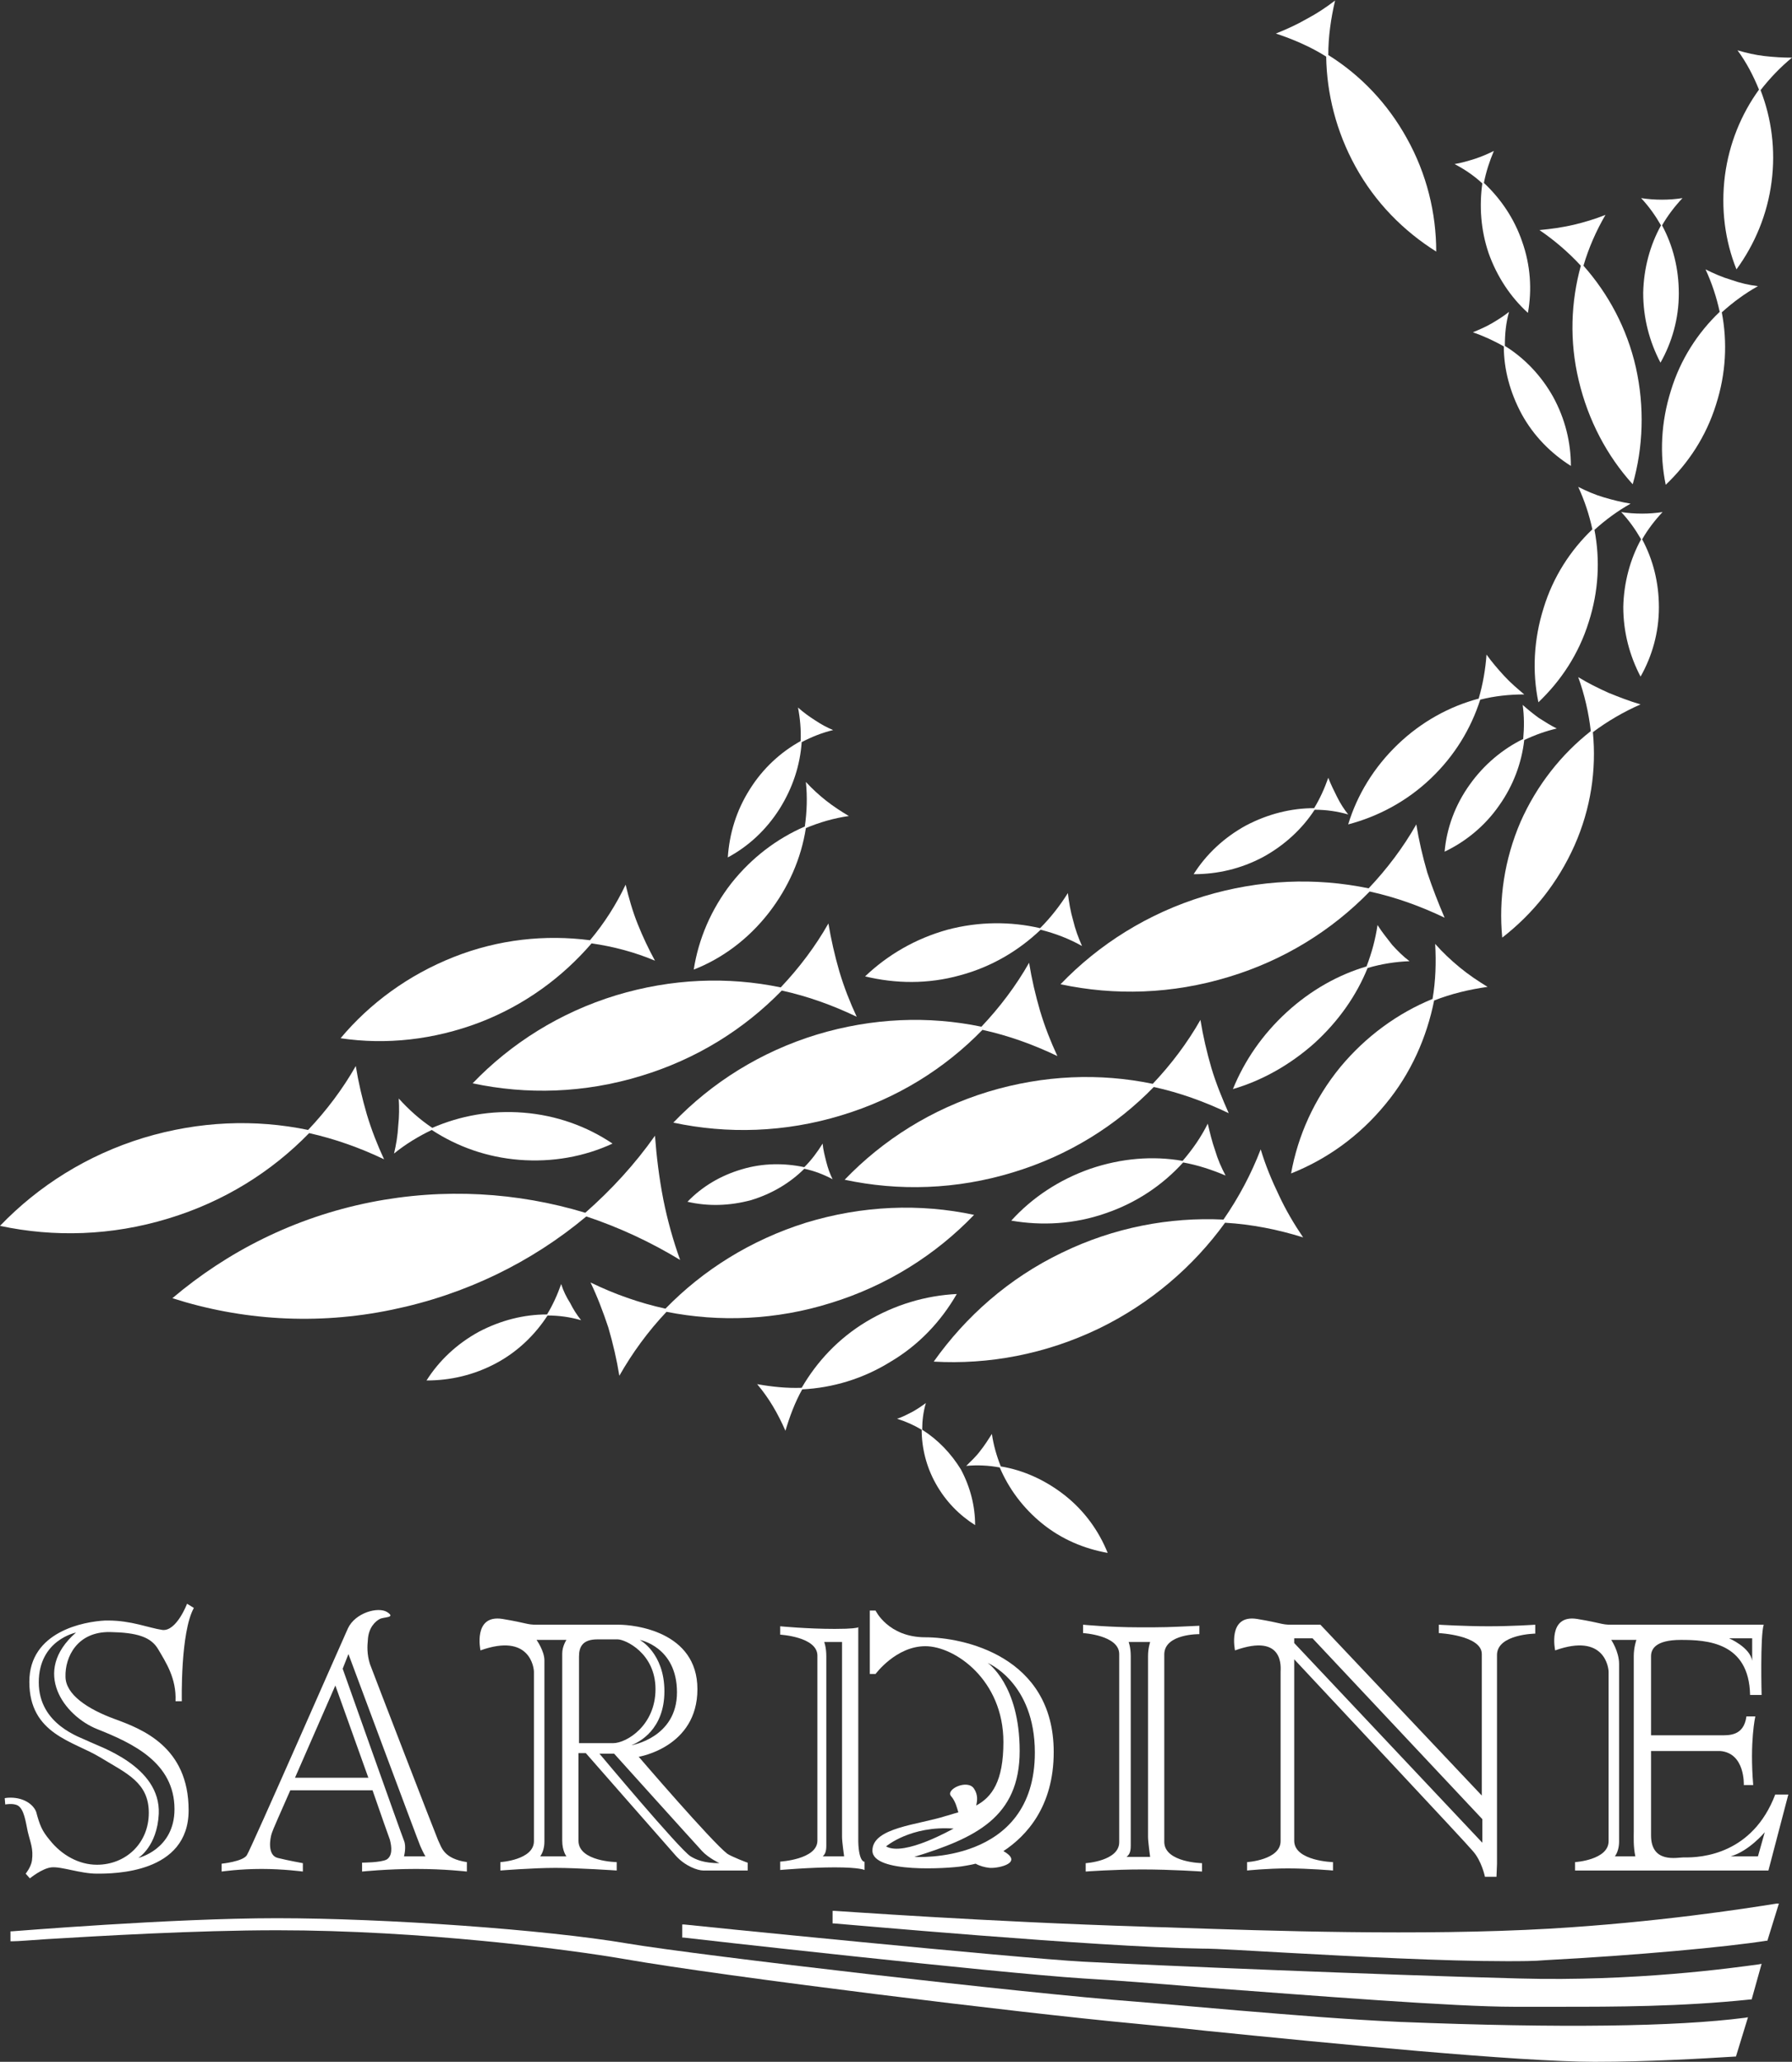
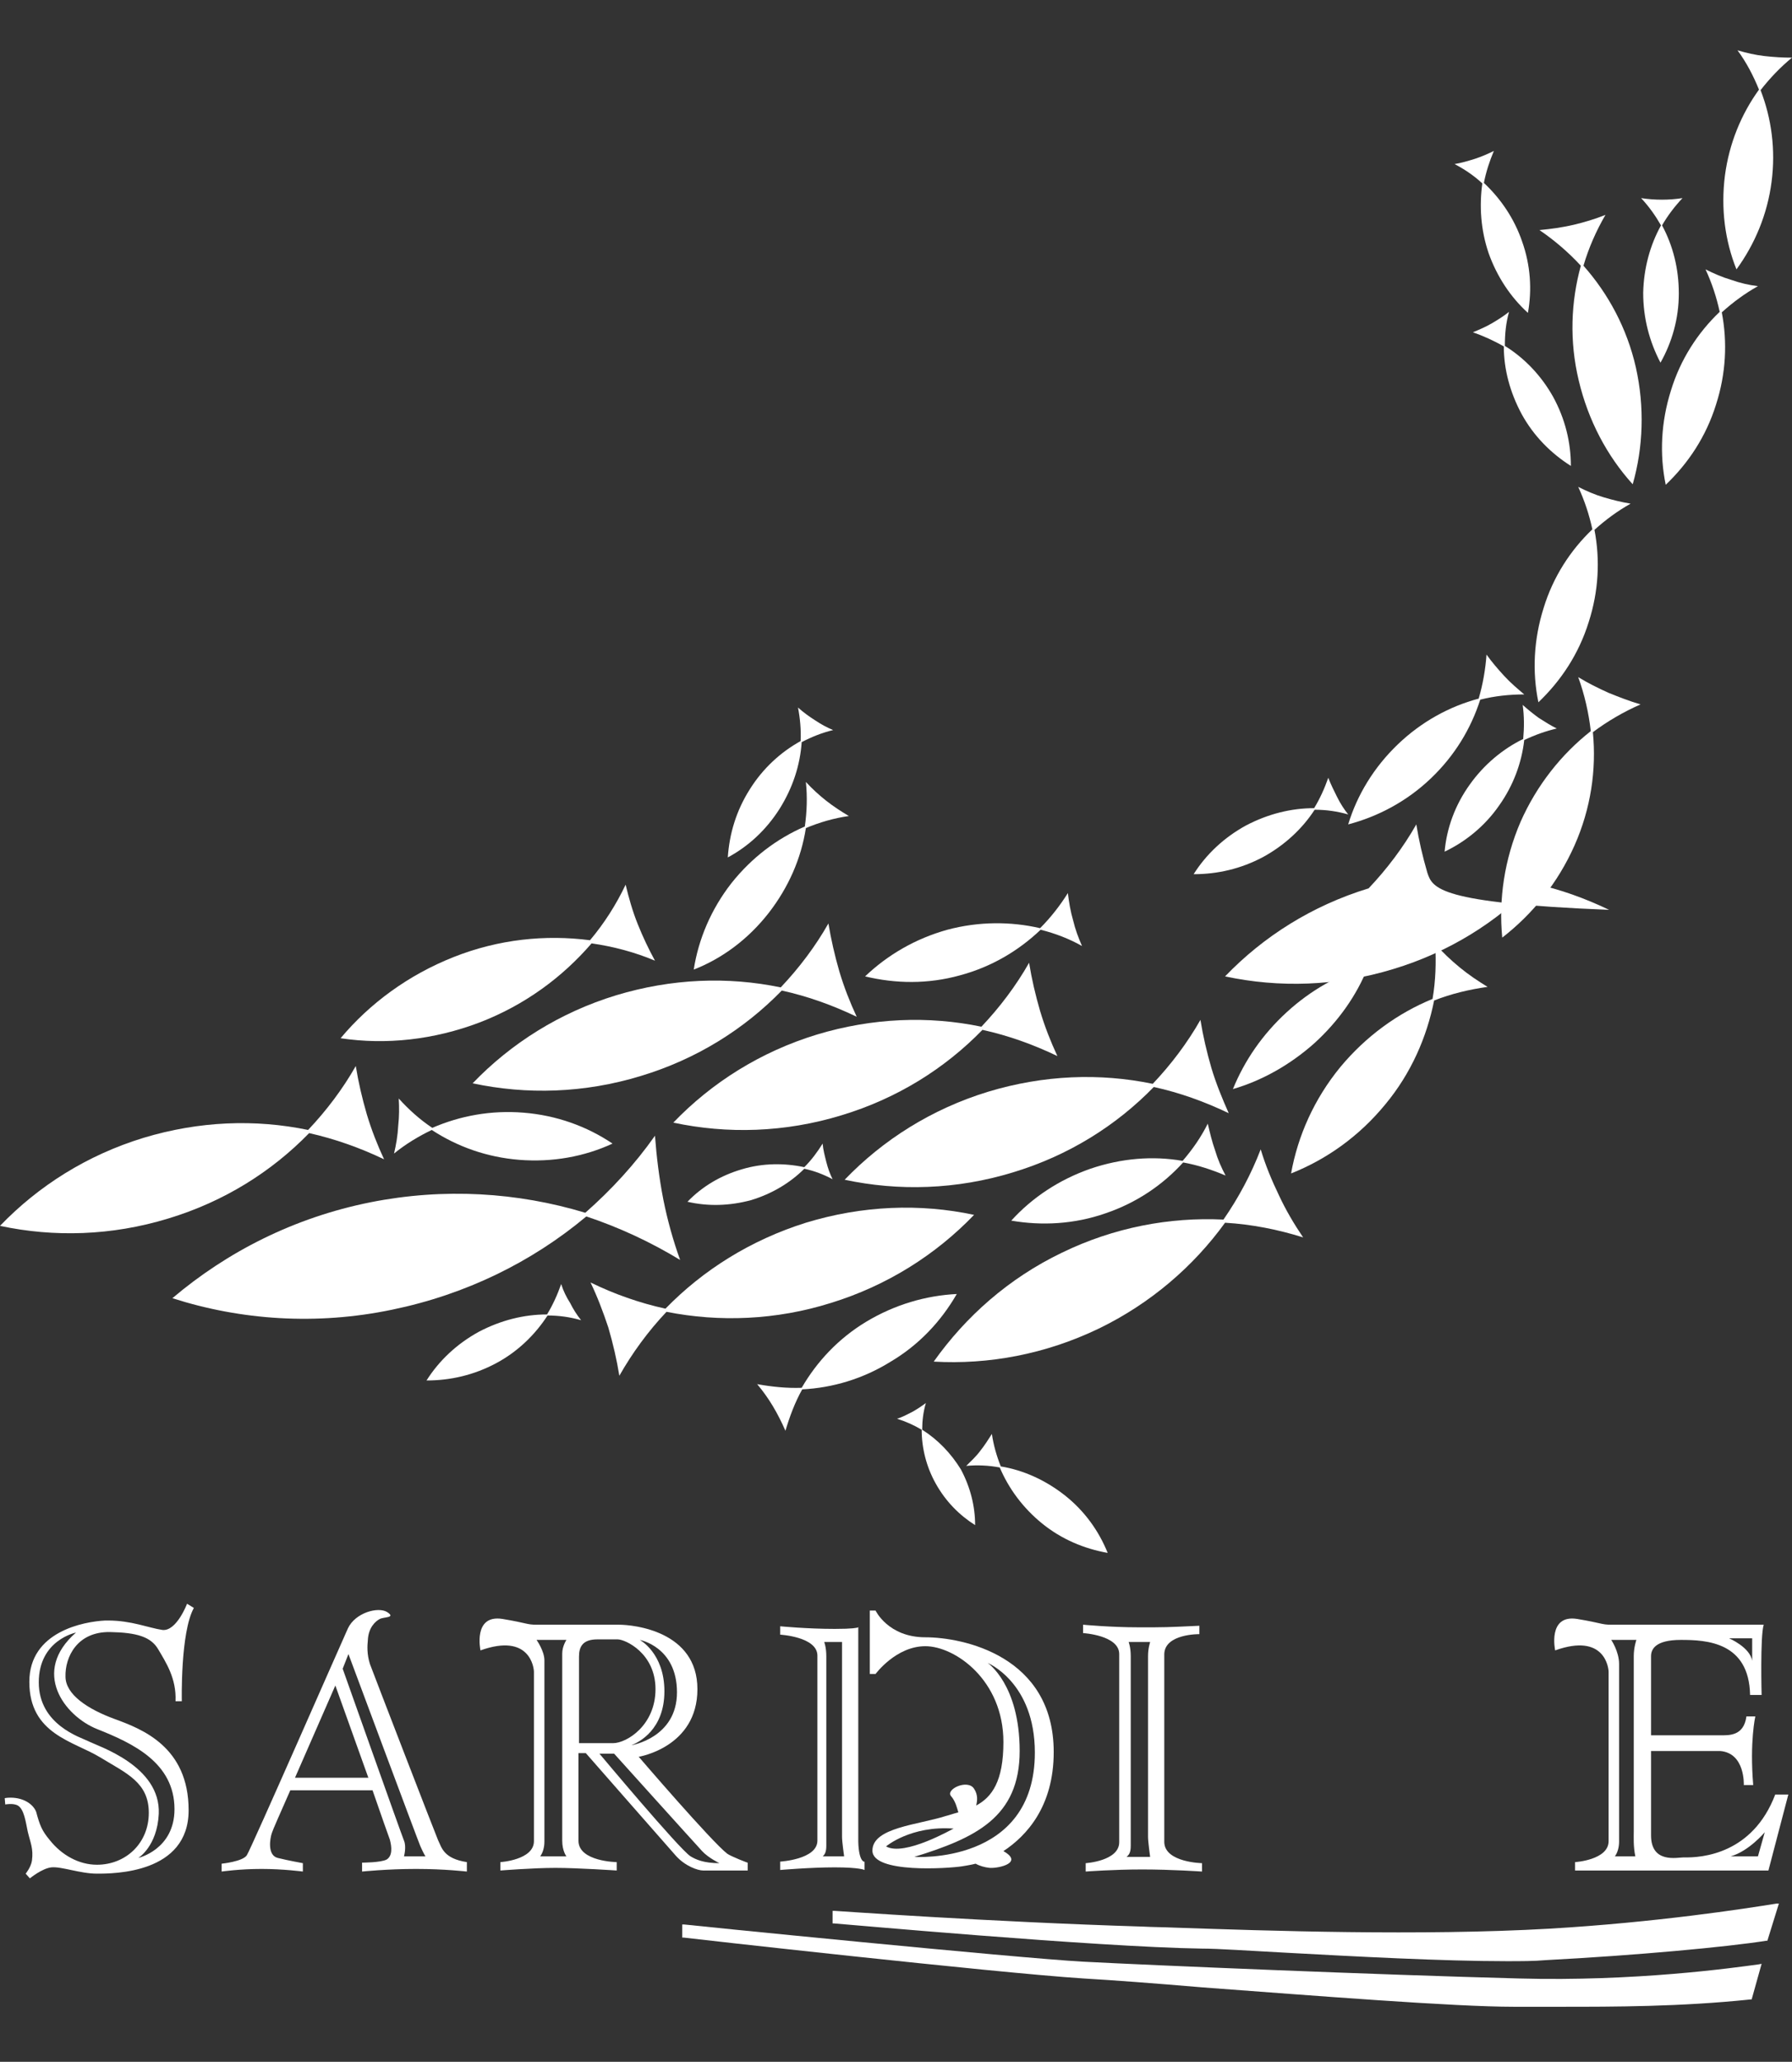
<svg xmlns="http://www.w3.org/2000/svg" version="1.1" id="レイヤー_1" x="0px" y="0px" viewBox="0 0 342 393.4" style="enable-background:new 0 0 342 393.4;" xml:space="preserve" width="342" height="393.4">
  <rect x="0" y="0" width="342" height="393.4" fill="#333333" stroke="none" />
  <style type="text/css"> .st0{fill:#FFFFFF;}
</style>
  <g>
    <g>
-       <path class="st0" d="M258.7,31.8c3.8,6.9,9.2,12.3,15.4,16.2c0-7.3-1.8-14.8-5.6-21.6c-3.7-6.7-8.9-12.1-15-15.9 c0-3.5,0.5-7,1.3-10.4c-1.7,1.3-3.5,2.5-5.4,3.5c-1.9,1.1-3.9,2-5.9,2.8c3.3,1.1,6.6,2.5,9.6,4.4C253.2,17.8,255,25.1,258.7,31.8z " />
      <path class="st0" d="M301.7,50.7c-1.9,6.9-2.2,14.4-0.4,21.9c1.8,7.6,5.4,14.4,10.3,19.8c2-7,2.3-14.7,0.6-22.3 c-1.7-7.5-5.3-14.1-10-19.4c1-3.4,2.4-6.6,4.2-9.7c-2,0.8-4,1.4-6.1,1.9c-2.2,0.5-4.3,0.8-6.5,1C296.6,45.8,299.3,48.1,301.7,50.7 z" />
-       <path class="st0" d="M272.4,166.5c-0.9-3.1-1.6-6.1-2.1-9.2c-2.5,4.4-5.6,8.5-9.1,12.2c-10.1-2.1-20.8-1.7-31.4,1.5 c-10.8,3.3-20.1,9.2-27.4,16.8c10.3,2.2,21.3,1.9,32.1-1.4c10.6-3.2,19.7-8.9,26.9-16.3c5,1.1,9.7,2.8,14.3,5 C274.5,172.3,273.4,169.5,272.4,166.5z" />
+       <path class="st0" d="M272.4,166.5c-0.9-3.1-1.6-6.1-2.1-9.2c-2.5,4.4-5.6,8.5-9.1,12.2c-10.8,3.3-20.1,9.2-27.4,16.8c10.3,2.2,21.3,1.9,32.1-1.4c10.6-3.2,19.7-8.9,26.9-16.3c5,1.1,9.7,2.8,14.3,5 C274.5,172.3,273.4,169.5,272.4,166.5z" />
      <path class="st0" d="M158.1,176.2c-2.5,4.4-5.6,8.5-9.1,12.2c-10.1-2.1-20.8-1.7-31.4,1.5c-10.8,3.3-20.1,9.2-27.4,16.8 c10.3,2.2,21.3,1.9,32.1-1.4c10.6-3.2,19.7-8.9,26.9-16.3c5,1.1,9.7,2.8,14.3,5c-1.3-2.8-2.4-5.6-3.3-8.6 C159.3,182.3,158.6,179.2,158.1,176.2z" />
      <path class="st0" d="M126.6,228.9c-0.8-4.1-1.3-8.2-1.6-12.2c-3.8,5.4-8.3,10.3-13.3,14.7c-12.9-3.9-26.9-4.8-41-2 c-14.5,2.9-27.3,9.4-37.8,18.3c13.1,4.2,27.5,5.2,41.9,2.2c14.1-2.9,26.7-9.1,37.1-17.8c6.3,2.1,12.3,4.9,17.9,8.3 C128.5,236.8,127.4,232.9,126.6,228.9z" />
      <path class="st0" d="M91.5,195.1c8.6-3.3,15.8-8.6,21.4-15.1c4.2,0.6,8.3,1.7,12.1,3.3c-1.2-2.2-2.3-4.5-3.3-7 c-1-2.5-1.7-5-2.3-7.5c-1.8,3.8-4.1,7.4-6.8,10.6c-8.5-1.1-17.4-0.2-26,3.2C78,186,70.6,191.4,65,198.1 C73.7,199.4,82.8,198.4,91.5,195.1z" />
      <path class="st0" d="M187.5,196.5c5,1.1,9.7,2.8,14.3,5c-1.3-2.8-2.4-5.6-3.3-8.6c-0.9-3.1-1.6-6.1-2.1-9.2 c-2.5,4.4-5.6,8.5-9.1,12.2c-10.1-2.1-20.8-1.7-31.4,1.5c-10.8,3.3-20.1,9.2-27.4,16.8c10.3,2.2,21.3,1.9,32.1-1.4 C171.2,209.6,180.3,203.9,187.5,196.5z" />
      <path class="st0" d="M73.3,221.2c-1.3-2.8-2.4-5.6-3.3-8.6c-0.9-3.1-1.6-6.1-2.1-9.2c-2.5,4.4-5.6,8.5-9.1,12.2 c-10.1-2.1-20.8-1.7-31.4,1.5c-10.8,3.3-20.1,9.2-27.4,16.8c10.3,2.2,21.3,1.9,32.1-1.4c10.6-3.2,19.7-8.9,26.9-16.3 C63.9,217.3,68.7,219,73.3,221.2z" />
      <path class="st0" d="M231.2,203.8c-0.9-3.1-1.6-6.1-2.1-9.2c-2.5,4.4-5.6,8.5-9.1,12.2c-10.1-2.1-20.8-1.7-31.4,1.5 c-10.8,3.3-20.1,9.2-27.4,16.8c10.3,2.2,21.3,1.9,32.1-1.4c10.6-3.2,19.7-8.9,26.9-16.3c5,1.1,9.7,2.8,14.3,5 C233.3,209.7,232.1,206.8,231.2,203.8z" />
      <path class="st0" d="M185.9,231.8c-10.3-2.2-21.3-1.8-32.1,1.5c-10.5,3.3-19.6,9-26.8,16.4c-5-1.1-9.8-2.8-14.3-5 c1.3,2.7,2.4,5.6,3.4,8.6c0.9,3.1,1.6,6.1,2.1,9.2c2.5-4.4,5.5-8.5,9-12.2c10.1,2,20.9,1.6,31.4-1.7 C169.3,245.3,178.6,239.4,185.9,231.8z" />
      <path class="st0" d="M240.6,219.3c-1.8,4.7-4.2,9.2-7.1,13.4c-10.3-0.5-20.9,1.5-30.8,6.3c-10.2,4.9-18.4,12.2-24.5,20.8 c10.5,0.6,21.3-1.4,31.5-6.3c9.9-4.8,18.1-11.9,24.1-20.2c5.1,0.3,10.1,1.3,14.9,2.8c-1.7-2.5-3.3-5.2-4.6-8 C242.7,225.2,241.5,222.3,240.6,219.3z" />
      <path class="st0" d="M307,132.2c-2-0.9-4-1.9-5.8-3c1.2,3.3,2,6.8,2.4,10.3c-5.6,4.4-10.3,10.3-13.4,17.3 c-3.1,7.2-4.2,14.8-3.5,22.1c5.8-4.5,10.6-10.4,13.8-17.6c3.1-7,4.2-14.4,3.5-21.6c2.8-2.1,5.9-3.9,9.1-5.3 C311,133.8,309,133,307,132.2z" />
      <path class="st0" d="M273.9,180.1c0.2,3.5,0.1,7-0.5,10.5c-6.6,2.7-12.7,7.1-17.6,13c-5,6.1-8.1,13.1-9.4,20.3 c6.8-2.7,13-7.1,18-13.2c4.9-5.9,7.9-12.8,9.3-19.8c3.3-1.3,6.7-2.1,10.2-2.6c-1.8-1.1-3.6-2.3-5.3-3.7 C276.9,183.2,275.3,181.7,273.9,180.1z" />
      <path class="st0" d="M330.4,53.4c-1.7-0.5-3.3-1.2-4.9-2c1.2,2.6,2.1,5.3,2.7,8.1c-4.2,4-7.5,9.1-9.3,15c-1.9,6-2.2,12.2-1,18 c4.3-4.1,7.7-9.2,9.6-15.3c1.9-5.9,2.2-11.9,1.1-17.6c2.1-1.9,4.4-3.6,6.9-5C333.8,54.4,332.1,54,330.4,53.4z" />
      <path class="st0" d="M290.9,132.5c-1.3-1.1-2.6-2.2-3.8-3.5c-1.2-1.3-2.4-2.7-3.4-4.1c-0.2,2.8-0.7,5.7-1.5,8.4 c-5.6,1.5-10.9,4.4-15.4,8.7c-4.6,4.4-7.8,9.7-9.5,15.3c5.7-1.5,11.2-4.4,15.8-8.8c4.5-4.3,7.6-9.4,9.4-15 C285.2,132.8,288.1,132.5,290.9,132.5z" />
      <path class="st0" d="M183.2,186.1c6-1.6,11.2-4.7,15.4-8.7c2.8,0.7,5.4,1.7,7.9,3.1c-0.7-1.6-1.3-3.2-1.7-4.9 c-0.5-1.7-0.8-3.5-1-5.2c-1.5,2.4-3.3,4.7-5.3,6.7c-5.6-1.3-11.7-1.3-17.7,0.3c-6.1,1.7-11.4,4.8-15.7,8.9 C170.9,187.7,177.1,187.8,183.2,186.1z" />
      <path class="st0" d="M75.2,220.1c2.2-1.8,4.7-3.3,7.2-4.5c4.9,3.2,10.5,5.2,16.7,5.7c6.3,0.5,12.4-0.6,17.8-3.1 c-4.9-3.3-10.7-5.4-17-5.9c-6.2-0.5-12.1,0.6-17.4,2.9c-2.4-1.6-4.5-3.5-6.4-5.6c0.1,1.7,0.1,3.4-0.1,5.2 C75.9,216.7,75.6,218.4,75.2,220.1z" />
      <path class="st0" d="M146.7,174.2c3.8-4.9,6.2-10.4,7.1-16.2c2.6-1.1,5.4-1.9,8.2-2.3c-1.5-0.9-2.9-1.8-4.3-2.9 c-1.4-1.1-2.7-2.3-3.9-3.6c0.3,2.8,0.2,5.7-0.2,8.5c-5.3,2.3-10.1,5.9-14,10.8c-3.9,5-6.3,10.7-7.2,16.5 C137.8,182.9,142.8,179.2,146.7,174.2z" />
      <path class="st0" d="M306.1,94.9c-1.7-0.5-3.3-1.2-4.9-2c1.2,2.6,2.1,5.3,2.7,8.1c-4.2,4-7.5,9.1-9.3,15c-1.9,6-2.2,12.2-1,18 c4.3-4.1,7.7-9.2,9.6-15.3c1.9-5.9,2.2-11.9,1.1-17.6c2.1-1.9,4.4-3.6,6.9-5C309.4,95.8,307.8,95.4,306.1,94.9z" />
      <path class="st0" d="M225.7,221.5c-5.7-1-11.7-0.5-17.6,1.5c-6,2.1-11.1,5.5-15.1,9.9c5.8,1,12,0.7,18-1.4 c5.9-2,10.9-5.4,14.8-9.7c2.8,0.5,5.5,1.4,8.1,2.5c-0.8-1.5-1.5-3.1-2-4.8c-0.6-1.7-1-3.4-1.4-5.1 C229.2,217,227.6,219.3,225.7,221.5z" />
      <path class="st0" d="M182.6,246.9c-5.9,0.3-11.8,2-17.3,5.3c-5.3,3.2-9.4,7.6-12.3,12.6c-2.9,0.1-5.7-0.2-8.5-0.7 c1.1,1.3,2.1,2.7,3,4.2c0.9,1.5,1.7,3.1,2.4,4.7c0.8-2.7,1.8-5.4,3.2-7.9c5.8-0.3,11.6-2,16.9-5.3 C175.4,256.6,179.6,252.1,182.6,246.9z" />
      <path class="st0" d="M262.9,176.5c-0.4,2.7-1.1,5.3-2.1,7.9c-5.4,1.6-10.6,4.5-15.2,8.7c-4.7,4.3-8.1,9.3-10.3,14.7 c5.5-1.6,10.9-4.6,15.6-8.8c4.6-4.2,8-9.1,10.1-14.3c2.7-0.8,5.4-1.2,8-1.3c-1.2-0.9-2.3-2-3.3-3.1 C264.7,179,263.7,177.8,262.9,176.5z" />
      <path class="st0" d="M342,11c-1.7,0-3.4-0.1-5.2-0.3c-1.8-0.2-3.5-0.6-5.2-1.1c1.7,2.3,3,4.8,4.1,7.5c-3.4,4.7-5.7,10.3-6.5,16.4 c-0.8,6.3,0,12.4,2.2,17.9c3.5-4.8,5.9-10.5,6.7-16.7c0.8-6.1,0-12.1-2.1-17.5C337.8,14.9,339.8,12.8,342,11z" />
      <path class="st0" d="M176,272.8c0-1.7,0.2-3.4,0.7-5.1c-0.8,0.6-1.7,1.2-2.6,1.7c-1,0.5-1.9,1-2.9,1.3c1.6,0.5,3.2,1.2,4.7,2.1 c0,3.5,0.9,7.1,2.7,10.3c1.9,3.4,4.5,6,7.5,7.9c0-3.6-0.9-7.2-2.7-10.6C181.5,277.3,179,274.7,176,272.8z" />
      <path class="st0" d="M203.2,285.3c-3.7-2.9-7.9-4.8-12.2-5.5c-0.8-2-1.4-4.1-1.7-6.2c-0.7,1.1-1.4,2.2-2.2,3.2 c-0.8,1.1-1.8,2-2.7,2.9c2.1-0.2,4.3-0.1,6.4,0.3c1.7,4,4.4,7.7,8.1,10.7c3.7,3,8,4.8,12.5,5.6C209.7,292.1,207,288.3,203.2,285.3 z" />
      <path class="st0" d="M313.6,55.9c0,4.8,1.2,9.3,3.3,13.3c2.2-3.9,3.5-8.4,3.5-13.2c0-4.7-1.1-9.1-3.2-13c1.1-1.9,2.4-3.6,3.9-5.2 c-1.3,0.2-2.6,0.3-3.9,0.3c-1.4,0-2.7-0.1-4-0.3c1.5,1.6,2.7,3.3,3.8,5.2C314.9,46.8,313.7,51.2,313.6,55.9z" />
      <path class="st0" d="M297.1,139c-1.2-0.6-2.3-1.3-3.4-2c-1.1-0.8-2.1-1.6-3.1-2.5c0.3,2.1,0.3,4.3,0.1,6.5 c-3.9,1.9-7.5,4.9-10.2,8.7c-2.8,3.9-4.4,8.3-4.8,12.8c4-1.9,7.7-4.9,10.4-8.8c2.7-3.8,4.3-8.1,4.8-12.5 C293,140.2,295,139.5,297.1,139z" />
      <path class="st0" d="M250.9,154.5c2.2,0,4.3,0.3,6.4,0.9c-0.8-1-1.5-2.1-2.1-3.3c-0.6-1.2-1.2-2.4-1.7-3.7c-0.7,2-1.6,4-2.7,5.8 c-4.4,0-8.8,1.1-13,3.3c-4.2,2.3-7.6,5.5-10,9.3c4.5,0,9-1,13.3-3.3C245.1,161.3,248.5,158.2,250.9,154.5z" />
      <path class="st0" d="M153.5,222.7c-3.8-0.8-7.9-0.8-11.9,0.4c-4.1,1.2-7.6,3.3-10.4,6.2c3.9,0.9,8,0.8,12.1-0.3 c4-1.2,7.5-3.3,10.2-6c1.9,0.4,3.7,1.1,5.4,2c-0.5-1-0.9-2.1-1.2-3.3c-0.3-1.2-0.6-2.3-0.7-3.5C156,219.8,154.9,221.3,153.5,222.7 z" />
      <path class="st0" d="M107.1,245c-0.7,2-1.6,4-2.7,5.8c-4.4,0-8.8,1.1-13,3.3c-4.2,2.3-7.6,5.5-10,9.3c4.5,0,9-1,13.3-3.3 c4.1-2.2,7.4-5.4,9.8-9.1c2.2,0,4.3,0.3,6.4,0.9c-0.8-1-1.5-2.1-2.1-3.3C108.1,247.5,107.5,246.3,107.1,245z" />
      <path class="st0" d="M148.8,154.3c2.5-4,3.9-8.3,4.2-12.7c1.9-1,3.9-1.8,6-2.3c-1.2-0.5-2.3-1.1-3.5-1.9c-1.1-0.7-2.2-1.5-3.2-2.4 c0.4,2.1,0.6,4.3,0.5,6.4c-3.8,2.1-7.2,5.2-9.7,9.2c-2.6,4.1-3.9,8.5-4.2,13C142.8,161.5,146.2,158.4,148.8,154.3z" />
-       <path class="st0" d="M313.4,98c-1.4,0-2.7-0.1-4-0.3c1.5,1.6,2.7,3.3,3.8,5.2c-2.1,3.8-3.3,8.3-3.4,12.9c0,4.8,1.2,9.3,3.3,13.3 c2.2-3.9,3.5-8.4,3.5-13.2c0-4.7-1.1-9.1-3.2-13c1.1-1.9,2.4-3.6,3.9-5.2C316,97.9,314.7,98,313.4,98z" />
      <path class="st0" d="M284.1,48.3c1.6,4.5,4.2,8.4,7.5,11.4c0.8-4.4,0.5-9.1-1.1-13.6c-1.5-4.4-4.1-8.2-7.3-11.2 c0.4-2.1,1.1-4.2,1.9-6.1c-1.2,0.6-2.4,1.1-3.6,1.5c-1.3,0.4-2.6,0.8-3.9,1c1.9,1,3.7,2.2,5.3,3.7 C282.3,39.3,282.6,43.9,284.1,48.3z" />
      <path class="st0" d="M288,59.5c-1,0.8-2.1,1.5-3.3,2.2c-1.2,0.7-2.4,1.2-3.6,1.7c2,0.7,4,1.6,5.9,2.7c0,4.4,1.2,8.8,3.4,12.9 c2.3,4.2,5.6,7.5,9.4,9.9c0-4.5-1.1-9-3.4-13.2c-2.3-4.1-5.5-7.4-9.2-9.7C287.2,63.7,287.4,61.6,288,59.5z" />
    </g>
    <g>
      <g>
        <g>
          <path class="st0" d="M20.5,309.2C20.5,309.2,20.5,309.2,20.5,309.2c0.1,0,0.1,0,0.2,0H20.5z" />
          <path class="st0" d="M21.9,328c-5.2-1.9-9.4-4.7-9.4-8.1c-0.1-3.7,2.2-8.6,8.5-8.5c5.1,0.1,7.8,0.9,9.2,3.3 c1.4,2.4,3.5,5.5,3.3,9.9h1.2c0,0-0.3-13.1,2.3-17.8l-1.3-0.8c0,0-2,5.3-4.7,5c-2.7-0.4-5.9-1.8-10.4-1.8c-0.2,0-0.3,0-0.5,0 c-4.1,0.2-14.5,2.1-14.5,11.7c0,10,8.4,11.3,13.5,14.4c5.1,3.1,9.3,4.8,9.3,10.6c0,5.8-4.4,9.9-9.9,9.9c-3.4,0-6.7-1.8-9-4.7 c-1.5-1.8-1.9-2.8-2.6-5.4C6.4,344.4,4.7,343,2,343c-0.7,0-1.1,0.1-1.1,0.1l0.1,1.2c0,0,1.5-0.3,2.4,0.2c1.2,0.7,1.5,3.1,1.9,5 c0.5,2.1,1.1,3.2,0.8,5.5c-0.2,1.3-1.2,2.5-1.2,2.5l0.8,0.9c0,0,2.3-1.9,4.1-2.1c1.9-0.2,5.5,1.2,8.7,1.2S36,357.5,36,345.4 S27.1,329.9,21.9,328z M26.4,354.5c0,0,3.6-2.2,3.9-8.4c0.4-9.2-11.6-12.9-13.5-13.9c-1.4-0.7-9.4-3.1-9.4-11.2 c0-8.1,7.1-9.5,7.1-9.5c-8.6,7.5-2.2,15.9,4,18.4c6.8,2.7,14.8,6.4,14.8,15.3C33.3,352.9,26.4,354.5,26.4,354.5z" />
        </g>
        <path class="st0" d="M83.6,351.1c-0.6-1.4-12.3-31.7-13-33.6c-0.6-1.9-0.5-3.5-0.4-4.5c0.1-2.5,1.5-3.7,2.3-4.1s3.1-0.2,1.4-1.3 s-6.1,0.1-7.5,3.1c-1.1,2.4-18.5,42.1-19.3,43.3s-4.8,1.6-4.8,1.6v1.5c0,0,3.4-0.5,7.6-0.5s7.9,0.5,7.9,0.5v-1.6 c0,0-2.8-0.5-4.8-1s-1.5-3.7-1.1-4.8c0.1-0.4,1.6-3.8,3.5-8.1h15.7c1.7,4.9,3.1,8.9,3.3,9.4c0.4,1.5,0.5,3.1-0.6,3.8 c-1.1,0.6-4.7,0.6-4.7,0.6v1.7c0,0,4.8-0.5,10.3-0.5s9.7,0.5,9.7,0.5v-1.8C84.6,354.6,84.3,352.5,83.6,351.1z M56.3,339.2 c3.5-8,7.7-17.6,7.7-17.6s3.4,9.5,6.3,17.6H56.3z M77.1,354.2c0,0,0.5-1.8,0-3c-0.5-1.2-11.7-32.8-11.7-32.8l1.1-2.8 c0,0,13.3,35.7,13.7,36.6c0.7,1.6,1,2,1,2H77.1z" />
        <path class="st0" d="M138.8,353.7c-3-2.3-16.9-18.5-16.9-18.5s11.2-1.8,11.2-12.9S120.9,310,118.1,310c-2.8,0-14.6,0-15.7,0 c-1.9,0-1.7-0.3-6.5-1.1c-5.7-0.9-4.2,6-4.2,6c9.5-3.4,10.2,3.4,10.2,4.1c0,0.6,0,20.9,0,27.5v4.8c0,3.6-6.4,4-6.4,4v1.6 c0,0,6.2-0.5,10.5-0.5c4.3,0,11.7,0.5,11.7,0.5v-1.6c0,0-7.2-0.1-7.3-4c0,0,0-8.3,0-16.8h1.4c0,0,16.3,18.6,17.2,19.6 c1.8,2,4.2,2.8,5.2,2.8c0.9,0,8.5,0,8.5,0v-1.5C142.8,355.5,139.5,354.2,138.8,353.7z M108.1,354.2h-5c0.5-0.7,0.8-1.7,0.8-2.8 c0-2.1,0-32.1,0-34.6c0-1.8-1.5-3.9-1.5-3.9h5.7c0,0-0.8,1.2-0.8,2.6c0,1.4,0,33.7,0,35.7S108.1,354.2,108.1,354.2z M129.2,322.9 c0,8.7-8.7,10.1-8.7,10.1c1.5-0.6,6.3-3,6.3-10.3c0-7.3-4.7-9.8-4.7-9.8S129.2,314.2,129.2,322.9z M110.5,332.6 c0-8,0-15.6,0-16.5c0-1.9,0.7-3.3,3.5-3.3s2.5,0,3.9,0s7.2,2.6,7.2,9.5s-5.5,10.3-8.1,10.3C115.3,332.6,112.5,332.6,110.5,332.6z M131.8,354.2c-2.1-1.3-17.4-19.6-17.4-19.6h2.8c0,0,14.5,16.1,16.8,18.6c1.2,1.3,3.3,2.3,3.3,2.3 C134.3,355.5,132.8,354.8,131.8,354.2z" />
        <g>
          <path class="st0" d="M163.8,310.4c0,0,0,0,0,0.1C163.9,310.5,163.8,310.4,163.8,310.4z" />
          <path class="st0" d="M163.8,351.4V316c0-4,0-5.1,0-5.5c-0.2,0.1-1.1,0.3-4.5,0.3c-5.3,0-10.4-0.5-10.4-0.5v1.6 c0,0,7.1,0.4,7.1,4c0,2.1,0,35.3,0,35.3c0,3.6-7.1,4-7.1,4v1.6c0,0,5.7-0.5,10.4-0.5c4.8,0,5.7,0.5,5.7,0.5v-1.6 C165,355.3,163.9,355.3,163.8,351.4z M156.9,354.3c0.5-0.4,0.8-0.9,0.8-2.1s0-34.5,0-36.2c0-1.7-0.4-2.7-0.4-2.7h3.4 c0,0.5,0,36.3,0,37.2s0.4,3.7,0.4,3.7H156.9z" />
        </g>
        <path class="st0" d="M222.2,351.5v-35.9c0.1-3.9,6.7-3.8,6.7-3.8v-1.6c-6.4,0.3-6.4,0.3-11.5,0.3c-5.5,0-10.7-0.5-10.7-0.5v1.6 c0,0,6.9,0.4,6.9,4v35.9c0,3.6-6.4,4-6.4,4v1.6c0,0,5.2-0.4,10.8-0.4c5.7,0,11.4,0.4,11.4,0.4v-1.6 C229.5,355.5,222.3,355.4,222.2,351.5z M219.5,354.3H215c0.5-0.4,0.8-0.9,0.8-2.1s0-34.5,0-36.2c0-1.7-0.4-2.7-0.4-2.7h4.1 c0,0.1-0.4,1.1-0.4,2.7c0,8.4,0,33.7,0,34.5C219.1,351.4,219.5,354.3,219.5,354.3z" />
        <path class="st0" d="M201.1,334.3c0-18.4-17.4-21.9-24.5-21.9c-7.1,0-9.5-5.1-9.5-5.1h-1.1v12.1h1.1c0,0,3.9-5.3,9.5-5.3 c5.6,0,14.9,6.4,14.9,18.3c0,7.5-2.2,10.5-5.2,12.1c0.2-0.8,0.4-2-0.4-3.2c-1.2-1.9-5.5,0.1-4.4,1.4c0.9,1,1.2,2.5,1.4,3.1 c-0.8,0.2-1.6,0.5-2.4,0.7c-5.3,1.7-14,2.2-14,6.6c0,4.4,14.5,3.4,17.1,3c0,0,1.9-0.3,2.6-0.5c0.7,0.4,1.7,0.7,2.7,0.8 c1.8,0.1,6.5-1,2.6-3.2C195.9,350.3,201.1,344.7,201.1,334.3z M169.1,352.3c0,0,4.7-4,12.9-3.4 C181.9,348.9,172.6,354.3,169.1,352.3z M174.5,354.3c11.6-3.6,20.1-7.5,20.1-20.2c0-12.7-6.1-16.8-6.1-16.8s9,3.7,9,17.1 C197.5,355.9,174.5,354.3,174.5,354.3z" />
-         <path class="st0" d="M284.1,310.3c-4.6,0-9.5-0.3-9.5-0.3v1.6c0,0,8.2,0.4,8.2,4v27L252,310h-5.6c-1.9,0-1.7-0.3-6.5-1.1 c-5.7-0.9-4.2,6-4.2,6c9.5-3.4,8.7,3.4,8.7,4.1c0,0.6,0,32.3,0,32.3c0,3.6-6.4,4-6.4,4v1.6c0,0,3.8-0.4,7.8-0.4s8.6,0.4,8.6,0.4 v-1.6c0,0-7.3-0.2-7.4-4l0-0.8c0-1.7,0-24.2,0-33.9c6.8,7.3,32.7,34.9,34.1,36.6c1.7,1.9,2.3,4.9,2.3,4.9h2.2l0.1-2.5l0,0v-39.9 c0.1-3.9,7.3-4,7.3-4V310C293,310,288.7,310.3,284.1,310.3z M247,313.5c0-0.4,0-0.7,0-0.9h3.5l32.4,34.5v4.5L247,313.5z" />
        <path class="st0" d="M338.8,342.4c-4.3,11.3-13.9,12.1-17.5,12c-1.2,0-6.2,1.2-6.2-4.2c0-2.4,0-9.2,0-16.1h13.2 c4.8,0.4,4.5,6.5,4.5,6.5h1.8c-0.7-8.3,0.4-13.1,0.4-13.1h-1.7c-0.5,3.8-3.4,3.6-5,3.6h-13.2c0-7.2,0-13.9,0-15.1 c0-1.3,0.8-3.1,5.7-3.1s13,0.4,13.2,10.5h2.2c0,0-0.3-11.1,0.4-13.4L308,310h-0.5c-1.9,0-1.7-0.3-6.5-1.1c-5.7-0.9-4.2,6-4.2,6 c9.5-3.4,10.2,3.4,10.2,4.1c0,0.6,0,20.9,0,27.5v4.8c0,3.6-6.4,4-6.4,4v1.6h36.9l3.8-14.5L338.8,342.4z M334.4,312.6v4.3 c-0.4-2.6-4.4-4.3-4.4-4.3H334.4z M312.1,354.2h-3.9c0.5-0.7,0.8-1.7,0.8-2.8c0-2.1,0-31.4,0-33.9c0-2.4-1.5-4.6-1.5-4.6h4.8 c0,0-0.5,1.4-0.5,3.1c0,1.7,0,32.1,0,33.5C311.8,350.5,311.7,352.3,312.1,354.2z M335.5,354.2h-5.2c3.5-1,6.5-4.6,6.5-4.6 L335.5,354.2z" />
      </g>
      <g>
        <path class="st0" d="M339.1,363.2c-6.2,1-23,3.6-43.4,4.8c-24.6,1.4-53.9,0.4-71.5-0.2c-2.3-0.1-4.3-0.1-6.1-0.2 c-29.5-0.9-58.5-3-58.8-3l-0.4,0v2.4l0.3,0c0.5,0,49.9,4.5,70.2,4.8c3,0,8.8,0.4,16.3,0.8c12.9,0.7,29.6,1.6,41.8,1.6 c2.8,0,5.3,0,7.5-0.2c17.2-0.9,34.5-2.5,42.1-3.7l0.2,0l2.2-7.1L339.1,363.2z" />
        <path class="st0" d="M289.9,377.5c-26.9-0.7-69.7-2.5-83.1-3.2c-12.9-0.7-75.6-7-76.2-7.1l-0.4,0v2.5l0.3,0 c0.6,0.1,59.2,6.7,76.3,7.8c5.2,0.3,13.3,0.9,22.7,1.7c21.5,1.6,48,3.7,59.4,3.7c0.3,0,0.7,0,1,0c2.5,0,5.2,0,8,0 c10.1,0,22.8,0,36.2-1.4l0.2,0l1.9-6.8l-0.5,0.1C330.6,375.5,312,378.1,289.9,377.5z" />
-         <path class="st0" d="M267.5,385.8l-0.1,0c-10.8-0.5-20.2-1.3-31.1-2.2c-6.1-0.5-12.4-1.1-19.8-1.7c-20.1-1.5-82.6-8.7-96.9-11.1 c-15.3-2.6-45.9-4.8-66.8-4.8c-20.1,0-50.2,2.5-50.5,2.5l-0.3,0v1.9l0.4,0c1.1,0,3.4-0.2,6.4-0.4c10-0.6,28.5-1.7,44.1-1.7 c27.4,0,55.3,3.6,66.3,5.5c19.5,3.4,75.7,10.3,97.3,12.3c3.8,0.4,8.5,0.8,13.8,1.4c23.7,2.4,59.6,5.9,74,5.9 c10.3,0,20.3-0.6,26.8-1l0.2,0l2.3-7.5l-0.6,0.1C319.8,386.7,297.8,387,267.5,385.8z" />
      </g>
    </g>
  </g>
</svg>